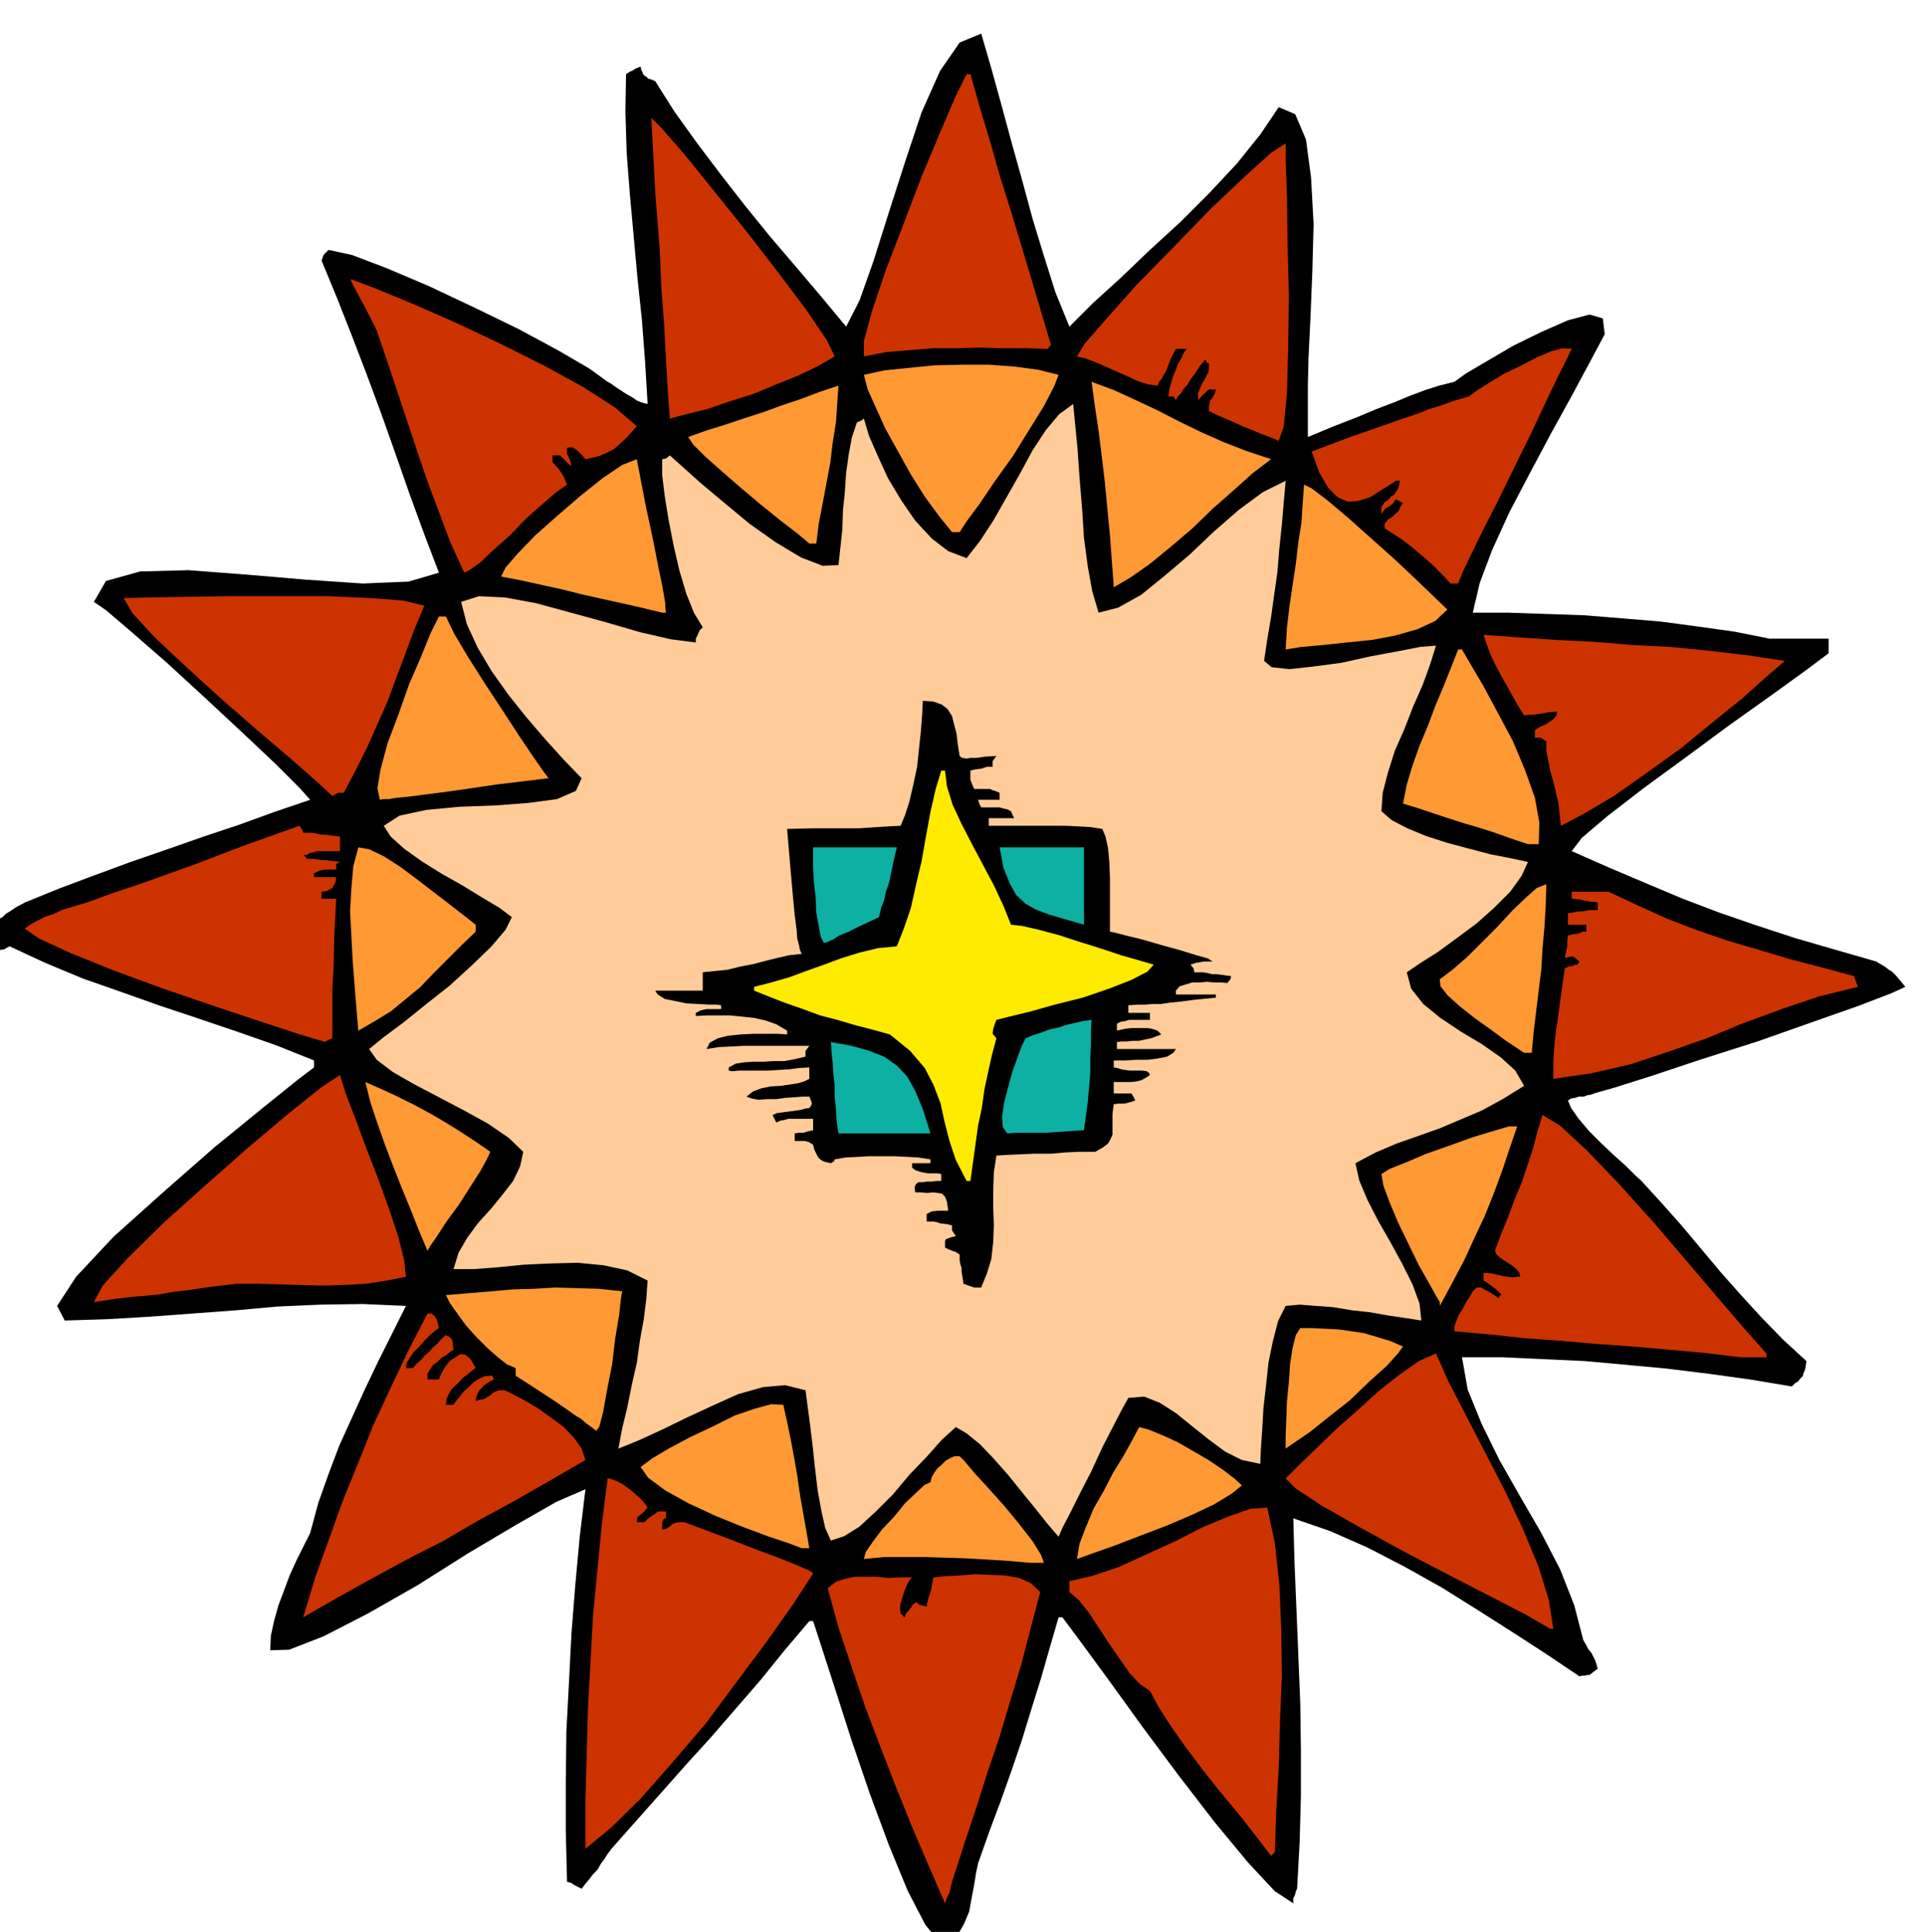
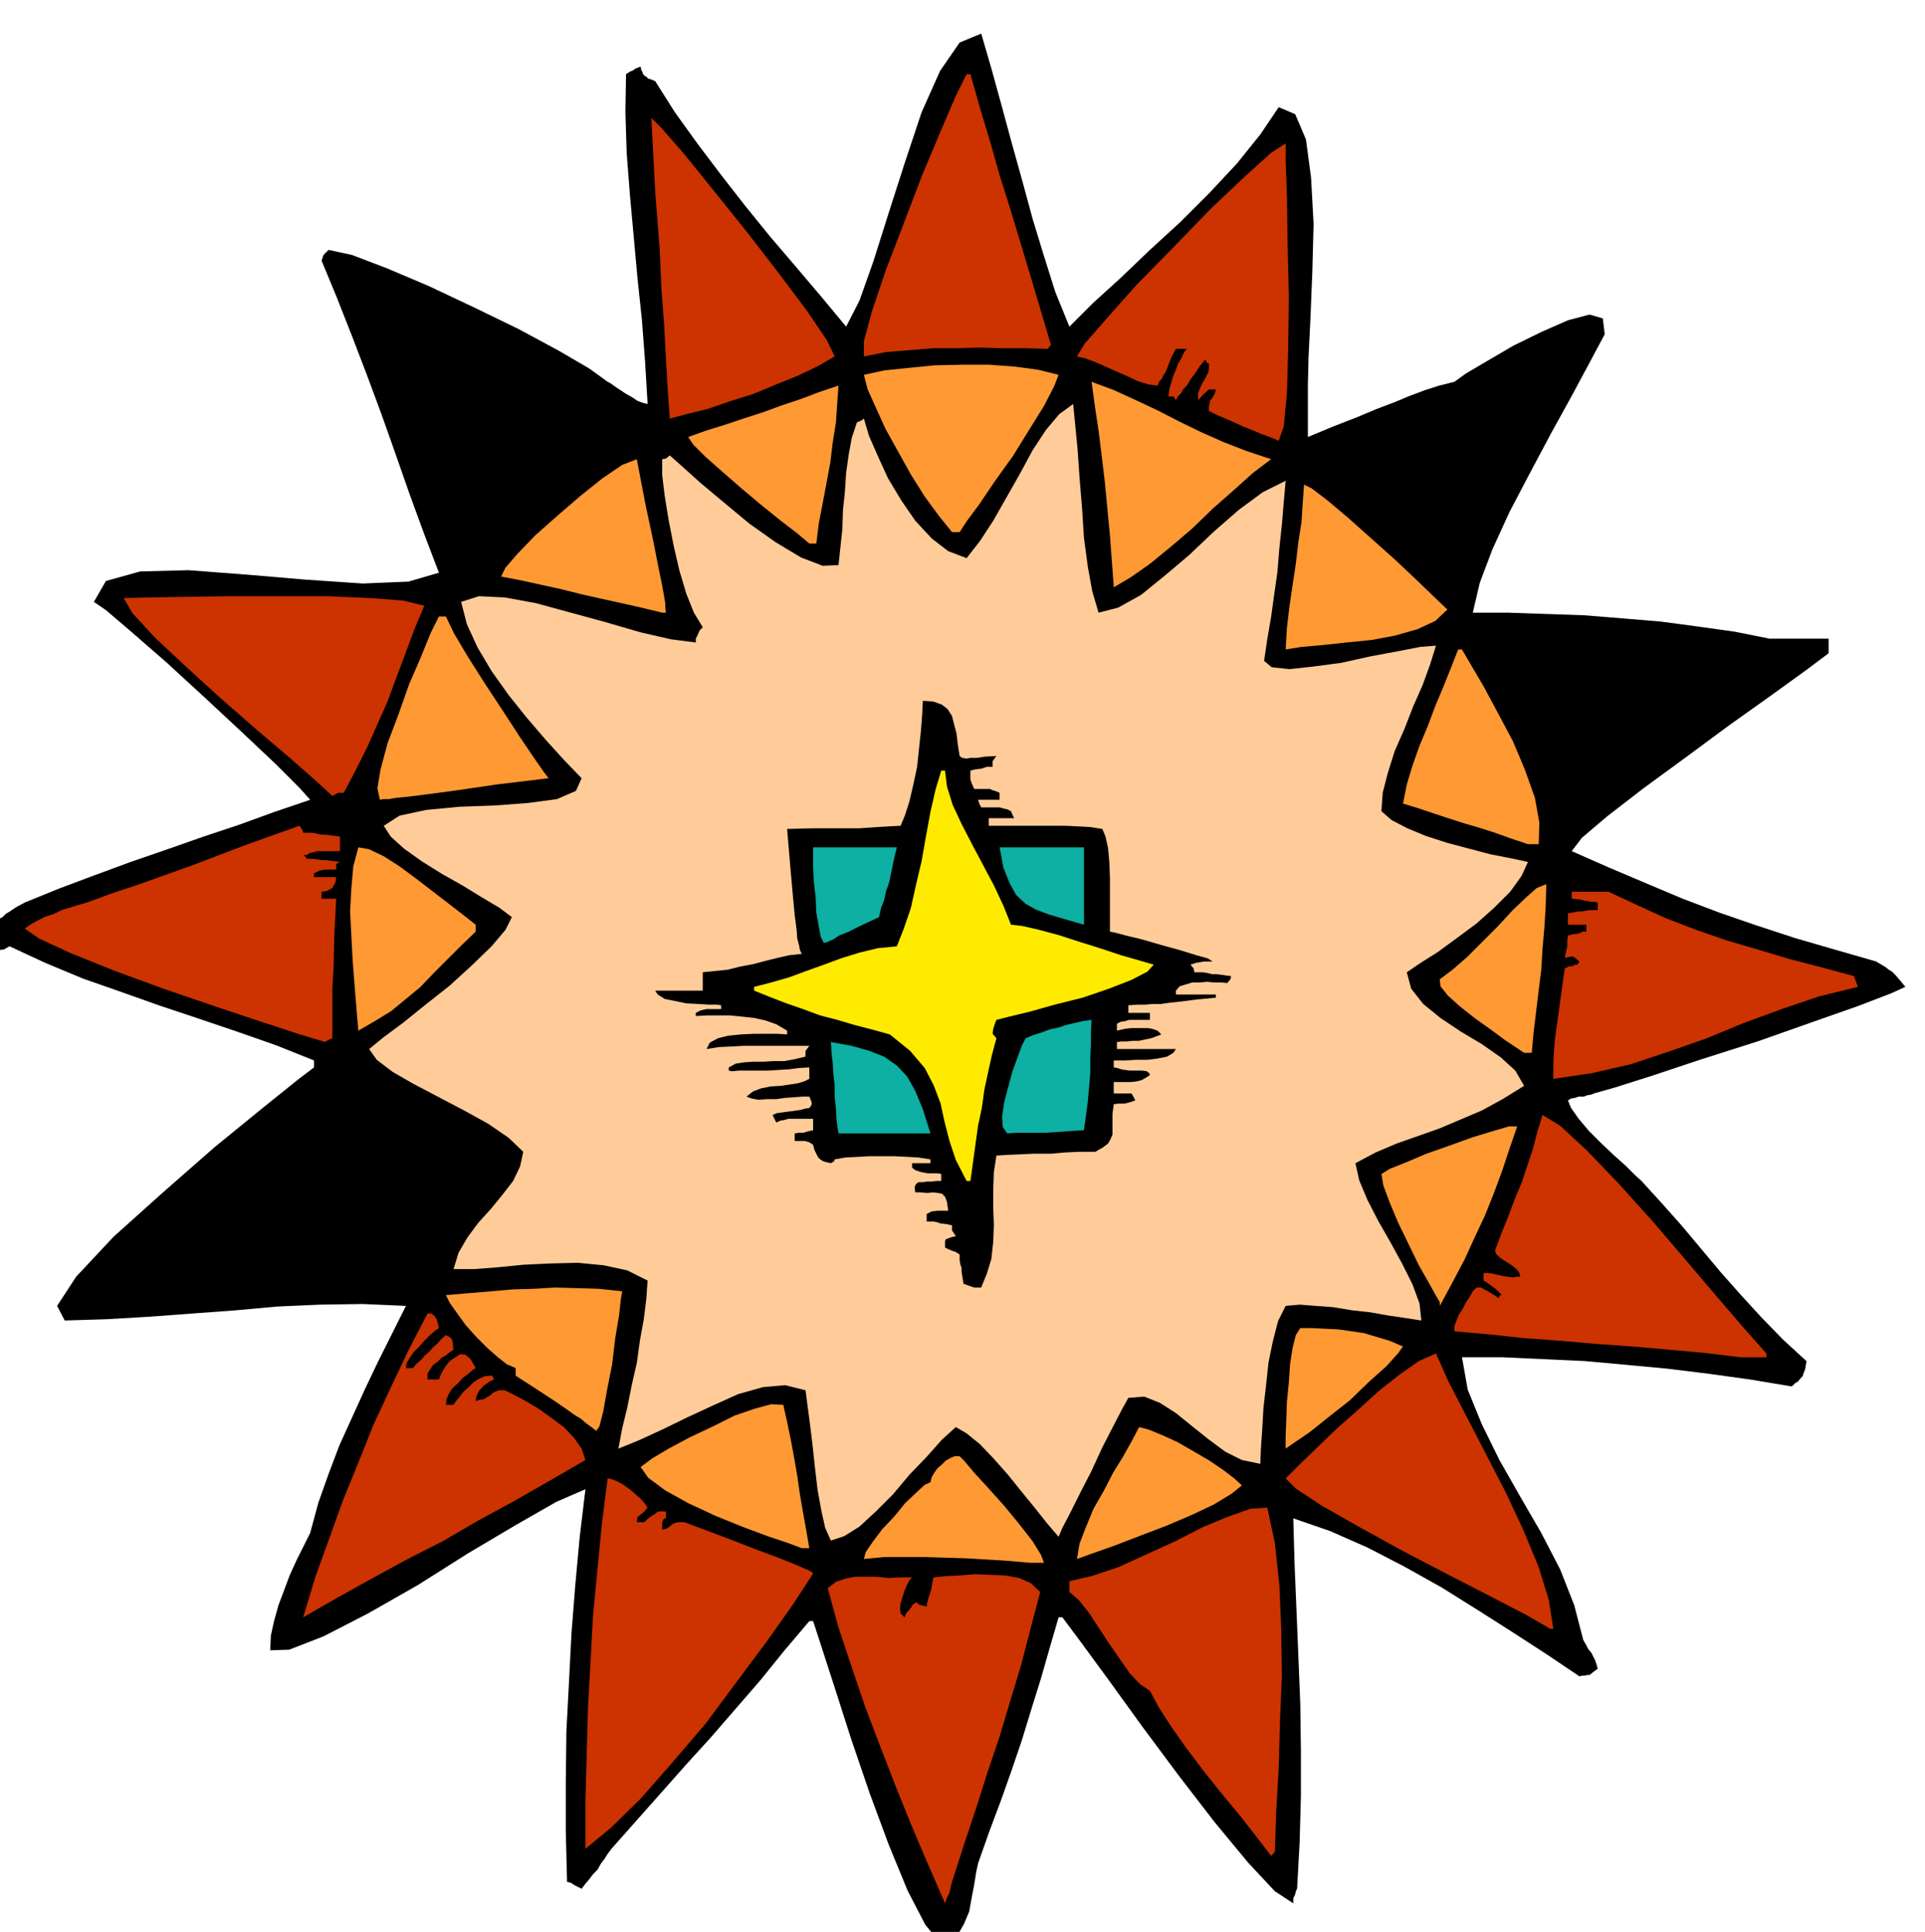
<svg xmlns="http://www.w3.org/2000/svg" fill-rule="evenodd" height="492.198" preserveAspectRatio="none" stroke-linecap="round" viewBox="0 0 3035 3046" width="490.455">
  <style>.brush1{fill:#000}.pen1{stroke:none}.brush2{fill:#c30}.brush3{fill:#f93}.brush6{fill:#0db0a3}</style>
  <path class="pen1 brush1" d="m1484 3065-25-30-28-54-30-73-30-81-29-85-25-78-21-65-14-43h-6l-39 46-38 47-39 45-39 45-40 44-39 44-39 44-39 44-6 8-5 8-6 8-5 9-7 7-6 8-6 7-6 8-8-4-4-2-4-3-7-2-2-81v-78l1-79 4-76 4-78 6-76 7-76 9-75-46 20-63 36-76 45-79 50-79 45-70 36-54 21-30 1 1-23 5-23 7-25 9-24 9-24 11-24 11-22 10-20 13-48 16-45 17-45 20-44 20-44 21-44 22-44 22-44-68-3-67 1-68 3-66 6-68 5-67 5-68 4-66 2-12-23 30-46 59-63 78-70 81-71 76-62 56-45 25-19v-11l-60-24-60-21-62-21-60-20-62-22-60-21-60-25-56-26-9 5-8 1-5-7-2-5-3-5v-3l-1-5v-15l3-3 4-2 4-4 6-3 5-5 8-5 9-6 13-7 54-22 56-21 57-21 58-20 57-20 57-19 55-20 56-19-17-19-37-37-53-50-59-55-61-56-54-47-41-35-19-13 19-33 54-15 76-2 92 7 94 8 89 6 72-3 48-14-24-63-23-63-22-63-22-62-23-62-23-60-24-61-24-58 3-9 8-8 37 8 55 21 66 28 72 34 70 34 63 34 48 28 29 21 4 2 7 5 9 6 9 6 9 5 9 6 8 3 8 2-4-67-5-66-7-66-6-66-6-66-5-65-2-64 1-60 6-4 5-2 4-3 8-3 1 5 2 4 1 3 3 3 2 1 3 3 4 1 7 3 31 49 36 50 37 49 39 50 39 48 41 48 39 46 39 47 21-41 22-62 24-76 26-81 26-78 29-65 31-45 34-14 16 55 16 58 16 59 17 61 16 59 18 59 18 57 22 54 37-37 44-40 46-44 48-44 46-46 43-46 37-46 29-43 26 11 17 40 8 60 4 73-2 76-3 74-3 61-1 44v81l41-17 36-14 31-13 29-11 24-10 24-9 22-7 24-6 18-13 34-20 41-24 45-22 41-18 34-9 21 6 3 25-24 45-29 54-32 58-33 62-32 61-27 59-20 53-11 47h55l59 2 60 2 62 5 60 5 60 8 57 8 55 11h93v23l-36 27-54 39-66 47-69 51-67 49-57 44-40 34-16 21 59 26 59 25 57 24 58 22 58 20 61 20 62 18 66 19 5 3 5 3 5 3 5 4 5 3 6 6 6 7 9 11-22 10-52 20-74 26-85 30-88 28-78 26-60 19-32 9-2 1-3 1-6 1-5 2h-8l-6 2-6 1-5 3 5 12 12 17 16 19 20 20 19 18 19 17 14 14 11 10 31 34 32 36 31 37 31 37 31 35 33 36 34 35 37 34-1 7-1 6-2 5-2 6-4 4-3 4-5 3-5 5-66-11-65-9-65-8-64-6-66-6-65-3-65-3h-64l9 51 22 54 28 57 33 58 33 57 30 58 22 56 14 54 2 4 3 5 3 6 5 6 3 6 3 6 2 6 2 7-8 6-5 4h-4l-3 1h-4l-5 1-52-35-54-35-55-35-56-35-59-33-58-30-59-26-58-20 2 71 3 73 3 73 3 75 1 73v73l-2 73-4 73-2 4-1 5-3 6v8l-29-19-42-45-53-64-57-74-58-78-52-72-44-60-29-39h-6l-14 48-14 49-15 48-15 49-16 47-17 48-18 48-18 51-3 14-3 19-4 21-4 22-8 19-9 16-12 11-15 5z" />
  <path class="pen1 brush2" d="m1490 3001-27-62-26-61-25-62-24-62-24-63-21-62-21-63-17-62 13-10 15-5 15-3h35l18 2 18-1h19l-4 4-4 8-4 9-3 10-3 9-1 9 1 8 6 6 3-7 4-4 2-3 2-2 2-4 4-3h3l3 3 4 1 8 2 1-7 2-7 2-6 2-6 1-6 1-6 1-5 1-3 19-2 22-1 24-2 25 1 23 1 22 4 18 8 15 14-15 57-15 58-17 56-17 57-19 56-18 57-19 57-19 59-2 8-2 9-4 8-3 9zm514-75-23-30-25-32-29-35-28-35-28-37-24-34-20-31-14-26-16-11-16-17-16-23-16-23-17-26-15-23-16-20-15-13v-17l35-8 42-14 44-20 46-21 43-22 41-17 34-12 27-2 12 56 7 65 3 70 1 74-3 73-2 73-4 69-2 63-3 3-3 3zm-1081-11v-75l2-73 2-74 4-73 4-73 7-73 7-72 9-71 6 1 10 4 9 5 11 8 8 7 9 8 6 7 4 6-6 7-5 4-5 4-1 8h12l5-5 4-3 4-3 4-2 3-3 3-1h11v11h-3l-3 6v12l7-2 6-4 3-3 5-2 5-1h9l64 24 49 19 35 13 25 10 14 6 9 4 4 2 3 3-32 49-41 58-47 63-49 66-53 62-50 57-47 46-40 33zm1521-347-38-22-56-29-68-35-71-37-69-38-58-33-41-27-16-16 22-22 27-26 31-30 34-30 33-30 33-26 30-21 27-12 20 45 28 54 30 58 32 62 28 60 24 58 16 52 7 45h-5zm-1966-18 19-63 22-61 22-61 24-59 24-60 27-58 28-59 30-58h6l4 3 4 5 2 6 2 9-6 4-8 7-9 9-8 9-9 9-6 9-5 8-1 8h11l6-7 7-6 6-7 7-6 6-7 7-6 6-7 7-6 6 3 4 4v2l1 3v4l1 7-6 4-6 5-7 4-6 6-7 5-5 7-4 7v9h18l4-10 6-10 7-9 9-6 8-5 8 1 8 7 8 14-6 4-7 6-8 6-7 8-9 8-5 8-4 9-1 9h12l4-6 6-7 6-8 8-7 8-8 8-5 9-4 9-1h3l3 6-7 3-5 4-5 3-3 4-3 3-3 5-2 5-1 7 6-2 7-1 5-3 5-3 3-3 5-3 6-2h9l14 7 19 10 20 12 21 15 19 14 16 17 12 17 6 18-57 33-56 32-57 31-55 32-57 29-55 30-54 30-54 31z" />
  <path class="pen1 brush3" d="m1623 2464-33-3-33-2-33-2-32-1-33-1h-65l-32 3 3-11 11-16 15-20 19-20 17-21 18-17 13-12 9-4 2-8 4-7 5-7 7-6 6-6 7-4 7-3h8l7 7 16 19 22 24 26 29 23 28 21 27 13 21 5 13h-23zm75-6 4-24 10-26 12-29 16-28 15-29 16-26 14-25 11-21 15 4 22 9 24 11 26 15 24 14 22 15 17 13 12 11-16 13-28 17-36 17-40 17-42 16-39 15-34 12-25 9zm-434-17-21-8-33-11-40-15-42-17-43-20-36-20-27-20-12-17 19-14 27-16 32-17 36-17 34-17 32-11 26-7 19 1 6 27 6 29 5 27 5 29 4 28 5 29 5 28 5 29h-12z" />
  <path class="pen1" style="fill:#fc9" d="m1310 2429-9-20-6-27-6-33-4-34-4-37-4-33-4-30-3-23-32-8-35 3-39 11-40 18-41 19-39 19-37 17-32 13 6-32 8-33 7-35 8-35 5-36 6-33 4-32 2-29-32-16-37-8-41-4-41 1-44 2-40 4-39 3h-32l8-26 14-24 17-23 20-22 18-22 17-22 11-23 5-23-23-22-32-22-38-21-40-21-40-21-33-19-25-19-12-17 22-18 31-23 36-29 38-30 35-32 31-30 22-26 10-20-20-15-27-16-31-19-32-18-32-20-28-20-21-19-11-17 25-16 42-9 52-5 56-2 53-4 45-6 30-13 9-20-28-29-29-32-30-35-28-35-27-38-22-37-17-37-9-35 28-9 41 2 49 9 55 15 55 15 55 16 48 11 39 5v-6l3-6 3-7 5-5-14-23-12-30-11-37-9-39-8-41-6-37-4-33v-25l6-1 6-5 18 16 30 27 37 31 41 34 41 29 40 24 34 13 25-1 3-28 3-28 1-30 3-29 2-30 4-29 5-27 8-24 7-3 4-3 8 27 14 32 16 35 21 35 22 32 26 28 26 20 29 11 21-27 21-32 21-37 21-37 20-37 21-32 21-25 22-16 3 31 4 41 3 44 4 48 3 47 6 45 7 39 10 34 31-8 36-20 37-30 39-33 39-37 39-34 38-28 36-18-3 34-3 36-4 37-3 37-5 35-5 36-6 35-5 34 12 10 28 3 37-4 45-6 45-10 43-8 36-7 25-2-9 29-12 33-15 34-14 36-15 34-11 35-8 31-2 29 16 14 25 13 29 12 34 11 34 9 34 9 31 6 28 6-10 22-18 25-25 25-28 25-31 23-30 22-27 17-22 15 7 26 19 24 27 22 33 22 32 19 30 21 23 21 14 24-34 21-33 18-33 14-33 14-34 12-34 12-33 14-32 17 6 27 13 31 17 33 20 35 18 33 16 32 11 30 3 27-26-4-27-4-28-5-28-3-30-5-27-2-26-2-22 2-12 24-8 31-7 34-4 37-4 35-2 35-2 29-1 24-29-6-26-13-27-20-25-20-26-21-25-16-25-10-25 2-10 18-14 27-17 33-17 37-18 35-16 32-12 23-6 14-18-21-19-24-22-27-21-26-23-26-21-22-21-17-17-10-22 20-24 27-27 28-26 31-27 27-26 24-24 15-21 7z" />
  <path class="pen1 brush3" d="M2027 2284v-20l1-25 1-29 3-30 2-30 4-25 5-20 7-11h19l20 1 21 1 21 3 20 3 20 6 20 6 21 9-8 11-18 20-28 25-30 29-33 26-30 24-25 17-13 9zm-1087-28-9-7-7-5-8-7-10-6-14-10-19-13-26-17-34-22v-12l-14-6-14-11-17-15-17-17-17-19-13-18-12-17-6-12 35-3 36-3 34-3 34-1 33-2 35 1 34 1 37 4-2 11-3 27-6 36-5 42-8 40-6 34-6 23-5 7z" />
  <path class="pen1 brush2" d="m2744 2140-57-7-56-5-57-5-56-4-57-5-56-4-56-6-56-5v-8l3-8 4-10 6-9 5-10 6-9 5-9 6-6h7l7 4 4 2 5 3 5 3 7 5 2-5h3l-9-9-8-6-7-5-5-3v-12h6l8 1 8 2 9 2 7 1 8 1 6-1h6l-2-7-4-5-6-5-6-4-8-5-6-4-6-6-2-5 10-27 11-27 10-27 11-26 9-27 9-27 7-27 8-26 28 17 42 39 49 51 55 61 53 62 51 60 43 50 32 36v6h-41z" />
  <path class="pen1 brush3" d="m2270 2053-6-10-11-20-16-28-16-33-17-35-13-31-10-27-3-18 13-8 25-10 33-14 37-13 36-13 33-10 24-7h13l-12 35-12 36-13 35-14 35-16 34-16 35-19 36-20 37v-6z" />
-   <path class="pen1 brush2" d="m148 2053 14-26 40-44 57-56 67-60 68-60 63-53 50-40 29-19 9 29 15 39 17 46 19 49 17 47 15 45 9 36 3 27-30 6-33 5-34 2-34 1-36-1-35-1-33-1h-31l-43 5-33 5-26 3-22 4-22 2-22 2-26 3-32 5z" />
  <path class="pen1 brush1" d="m1536 2030-9-3-8-3-1-7-1-6-1-6v-6l-2-6-1-6v-9l-6-4-6-2-7-3-4-2v-10l1-3 3-1 5-2 8-2-6-9v-8l-9-2-9-1-6-2-5-1h-11v-12l8-4 9-1h17l-2-14-3-8-5-5-6-1-8-1-9 1-10-1h-9l-1-8 2-5 4-3h7l6-1h8l7-1h8v-11l-6-1h-15l-11-2-9-3-5-4v-7h29v-6l-19-3-19-1-19-1h-39l-19 1-19 1-17 3-1 3-5 3-9-2-5-2-5-4-2-3-5-10-2-8-6-4-7-2h-16v-12l7-1h7l6-2 9-2v-18h-39l-7 2-6 1-6 3-3-6-3-6 7-3 8-1 7-1 8-1 7-1 7-1 7-2 7-1 3-4 1-3-1-4-3-7h-11l-12 1-15 1-14 2h-15l-13 1-11-2-8-3 10-8 13-5 15-3 16-1 14-2 13-2 10-3 8-4v-18l-17 1-15 2-17 1-15 1h-46l-12 1-5-1v-5l11-6 13-2 15-1h16l16-1h17l16-3 17-4v-9l6-8h-104l-19 1-20 1-19 3 5-10 13-7 16-4 20-2 20-1h38l15 1v-6l-17-10-17-6-18-4-18-2-20-2h-37l-17 1v-5l8-4 9-2h23v-6l-7-1h-12l-17-1-19-1-19-4-15-3-11-7-4-6h75v-29l19-2 20-2 20-5 21-4 19-5 20-5 18-4 19-2-3-7-1-6-3-11-1-14-3-23-3-32-4-45-5-59 39-1h74l15-1 15-1 16-1 20-1 7-17 7-22 6-26 6-28 3-29 3-28 2-26 1-21 16 1 14 5 9 7 7 11 3 12 4 15 2 17 3 19 4 3 7 1 6-1h10l13-2 18-1-6 8v9h-9l-9 3-9 1-8 2v14l2 6 4 9h25l4 2 4 1 7 3v11h-34l2 6 3 6h29l7 2 5 1 6 3 2 5 3 6h-40v12h121l21 1 18 1 19 3 5 12 4 18 2 22 1 25v85l6 1 19 5 25 6 31 9 29 8 26 8 18 5 8 5h-14l-5 1-7 1-9 3 5 6 1 6h13l7 1 8 2h7l8 1 7 1 8 1-1 5-5 6-10-1h-11l-11-1-11 1h-12l-10 3-10 3-6 7v6h63v5l-31 3-23 3-19 2-14 2h-13l-11 1h-12l-15 1v12h34v11h-33l-6 2-7 1-6 3v11l13-3 10-1h26l6 1 9 3 6 6-8 3-8 3-10 2-9 2h-10l-9 1h-9l-7 1v11h93l-4 6-10 6-15 3-16 2h-18l-16 1h-19v11l6 1 6 2 6 1 7 1h20l7 1 4 3 1 3-6 4-7 4-8 2-8 1h-28v18h28l3 5 3 6-9 3-8 2h-9l-8 1-2 15v33l-3 7-4 7-8 6-12 7h-25l-22 1-23 2h-26l-23 1-22 1-15 1-4 26-1 27v28l1 29-1 26-3 27-7 23-9 22h-11z" />
-   <path class="pen1 brush3" d="m674 1972-14-33-13-33-14-34-13-33-13-34-12-34-11-33-8-32 25 11 26 12 26 13 26 14 24 14 24 15 23 15 23 16-5 11-11 20-16 25-18 28-19 26-15 23-11 16-4 7z" />
  <path class="pen1" style="fill:#ffeb00" d="m1524 1862-17-33-10-30-8-31-6-28-11-29-14-27-23-27-32-26-29-8-27-7-27-8-27-7-27-10-26-9-26-10-25-10v-6l27-7 28-8 27-10 28-10 27-10 29-9 29-7 30-3 11-28 11-32 8-36 9-38 7-40 7-38 8-35 9-30h6l3 25 9 29 14 30 17 33 17 32 17 32 15 32 12 30 18 2 26 6 30 8 34 11 32 10 33 11 28 8 24 7-10 11-25 13-36 14-41 14-44 11-39 11-33 8-20 5-2 5-3 9-1 8 6 7-7 26-6 27-6 28-4 29-6 28-4 29-4 29-4 29h-6z" />
  <path class="pen1 brush6" d="M1426 1787h-104l-3-20-1-19-2-18v-18l-2-18-1-17-2-17-1-17 33 6 28 8 23 9 20 14 16 17 13 23 12 29 12 38h-41zm162 0-7-10-1-16 3-22 6-23 7-26 8-22 7-19 6-12 12-5 13-4 13-5 14-3 12-4 13-3 13-3 14-2-1 18v21l-1 21v24l-2 23-2 23-3 22-3 22-16 1-15 1-15 1-15 1h-45l-15 1z" />
  <path class="pen1 brush2" d="M2449 1701v-22l1-22 2-22 3-21 3-22 3-22 3-22 3-21 6-3 7-1 3-2h4l2-3 1-2-8-7-4-1-5 1-6 1 2-9 2-9v-9l1-8 8-2 9-1 6-3h6v-11h-29v-18l6-1 6-1 5-1h6l5-1 6-1h13v-12l-5-1h-5l-5-1-6-1-9-2-11-1v-11h58l45 21 46 21 47 18 49 17 48 14 50 15 50 13 52 14 3 8 3 9-61 15-59 20-60 22-58 24-60 21-60 20-61 14-61 9z" />
  <path class="pen1 brush3" d="m2403 1660-12-8-18-12-23-17-24-17-24-19-19-17-12-15-1-11 20-15 23-20 24-24 25-25 23-25 21-20 17-15 15-6-1 34-2 34-3 33-2 34-4 32-4 33-4 33-3 33h-12z" />
  <path class="pen1 brush2" d="m513 1643-40-12-61-20-75-25-79-27-79-29-67-27-50-23-23-16 10-7 11-6 12-6 13-4 12-6 13-4 13-4 14-4 41-15 42-14 42-15 42-15 42-16 42-16 42-15 42-15 5 7 1 4h13l7 1 8 2h7l8 1 7 1 8 1v23h-36l-6 2-6 1-4 3h-5l5 6h10l6 1 7 1h6l8 1 7 1 8 1-6 3v9h-18l-9 2-8 4v6h35l-1 8-5 9-9 5-8 1v11h23l-3 60-1 47-2 34v79l-7 3-3 2h-1v1z" />
  <path class="pen1 brush3" d="m565 1625-3-35-3-37-3-39-2-38-2-39 2-37 3-34 8-30 17 3 23 11 25 16 27 20 26 20 26 20 22 17 19 15v11l-22 21-22 22-22 22-21 22-23 19-23 19-26 16-26 15z" />
  <path class="pen1 brush6" d="m1299 1487-5-10-3-16-4-22-1-24-3-26-1-22v-31h132l-3 12-3 14-3 14-3 15-5 14-3 14-5 13-3 14-28 13-20 10-15 6-9 6-7 3-4 2h-3l-1 1zm410-29-31-9-24-7-21-8-16-9-15-14-10-18-10-25-6-32h133v122z" />
  <path class="pen1 brush3" d="m2409 1331-27-9-25-9-25-8-24-7-25-8-24-8-24-8-23-7 6-30 9-30 11-31 13-31 12-32 13-31 12-30 11-28h6l14 24 20 34 22 41 24 45 19 45 16 45 7 39-1 34h-17z" />
-   <path class="pen1 brush2" d="m2461 1302-2-18-2-18-4-17-4-17-5-17-3-16-3-15v-15l-9-6h-9v-12l8-5 9-4 6-4 6-4 5-6 1-6-14 1-10 2-8 1-5 1h-8l-7 1-10-16-9-16-9-16-9-16-9-17-7-15-6-16-5-15 56 4 59 4 60 3 60 5 60 3 60 6 60 7 60 9-29 25-38 34-47 38-50 41-53 38-51 36-47 28-38 20z" />
  <path class="pen1 brush3" d="m599 1261-4-18 5-30 11-41 17-45 17-48 19-44 15-37 13-26h11l13 27 22 37 26 41 29 44 26 40 23 34 16 23 7 9-83 10-61 9-45 6-31 4-21 2-11 2h-9l-5 1z" />
  <path class="pen1 brush2" d="m524 1255-26-24-41-36-53-45-56-49-56-51-48-45-35-38-14-24 41-1 59-1 70-1h151l68 3 52 4 33 8-16 38-14 38-14 37-14 38-16 36-16 36-18 36-19 36h-9l-9 5z" />
  <path class="pen1 brush3" d="m2027 1024 2-34 4-34 5-34 5-33 4-34 5-32 2-31 2-28 12 6 25 19 32 27 37 33 37 33 35 33 28 27 20 19-19 18-28 13-35 10-37 7-40 4-37 4-34 3-25 4zm-983-58-33-8-31-7-32-7-31-7-32-8-32-7-32-7-31-6 7-14 19-22 28-29 35-31 36-31 35-28 31-21 23-9 14 73 12 56 8 41 6 29 3 17 2 12v7l1 7h-6zm712-40-3-41-3-40-4-42-4-42-5-42-5-40-6-40-5-37 35 13 35 16 34 16 35 18 33 16 36 16 36 14 39 13-29 22-30 27-33 29-32 31-34 29-33 27-30 21-27 16z" />
-   <path class="pen1 brush2" d="m2287 920-13-14-12-12-13-12-12-10-13-11-13-10-14-9-14-9v-7l3-4 4-4 5-3 5-5 5-4 3-7 4-6-6-3-5-3-5 7-5 4-7 4-6 8v-11l5-7 6-4 4-5 5-3 3-5 3-4 2-7 1-6h-6l-22 14-19 12-19 6-16 1-16-7-15-15-14-24-12-33 58-22 46-16 34-12 27-9 20-8 20-6 19-7 24-7 12-9 19-12 23-14 27-13 25-13 23-10 19-5 14 1-33 67-30 64-29 59-26 53-23 45-18 37-13 27-7 18h-12zM732 903l-22-48-18-48-18-48-16-47-16-48-16-48-16-48-16-47-12-24-9-17-7-13-4-8-4-7-2-4-2-4-1-4 42 16 58 24 66 29 70 33 68 34 62 34 50 32 35 30-8 9-9 10-10 9-9 8-12 6-11 5-12 3-10 2-6-7-7-7-8-5-8 1v10l2 3 1 3 3 7v6l-9-9-8-8h-12v11l7 7 6 8 2 3 3 5 2 5 3 7-17 12-22 19-26 23-25 26-26 23-21 20-17 12-8 4z" />
  <path class="pen1 brush3" d="m1276 857-19-16-26-20-31-25-31-26-31-27-26-23-19-19-8-12 28-10 29-9 30-10 31-10 30-11 30-10 29-11 30-10-2 28-2 30-5 31-4 33-6 32-6 32-6 31-4 32h-11zm225-18-21-26-22-30-22-35-20-36-20-36-15-33-13-29-6-23 32-7 39-4 40-4 44-1h42l41 3 37 5 32 8-7 18-16 31-23 37-26 42-28 39-25 37-20 27-11 17h-12z" />
  <path class="pen1 brush2" d="m2016 695-14-6-14-5-14-6-13-5-15-7-14-6-14-6-12-6v-7l1-5 1-5 3-3 4-7 2-7h-11l-9 8-8 9v-11l3-8 3-7 4-6 3-6 3-6 1-7v-7l-3-1-3-5-9 11-7 11-7 9-5 9-6 6-4 7-5 5-3 6-4-6h-8l2-13 3-10 3-10 4-9 3-9 5-8 4-9 5-7h-17l-7 13-4 10-3 8-3 7-3 4-2 5-4 4-3 7-15-2-16-5-17-8-16-7-18-8-16-7-16-6-13-3 12-20 35-40 48-54 58-59 58-60 54-51 41-37 23-15v27l2 56 1 74 2 83-1 82-2 72-5 52-8 23zm-960-35-3-42-2-34-2-35-2-39-4-52-3-67-7-89-6-116 16 16 35 40 46 57 53 66 51 66 45 60 31 46 12 25-26 15-31 15-35 14-36 15-38 12-35 12-33 8-26 7zm306-98v-24l13-48 22-65 28-73 29-76 29-69 24-56 17-34h6l15 53 16 53 15 53 17 54 16 53 16 53 16 54 16 54-3 3-2 3-36-1h-36l-36-1-35 1h-37l-37 3-37 3-36 7z" />
</svg>